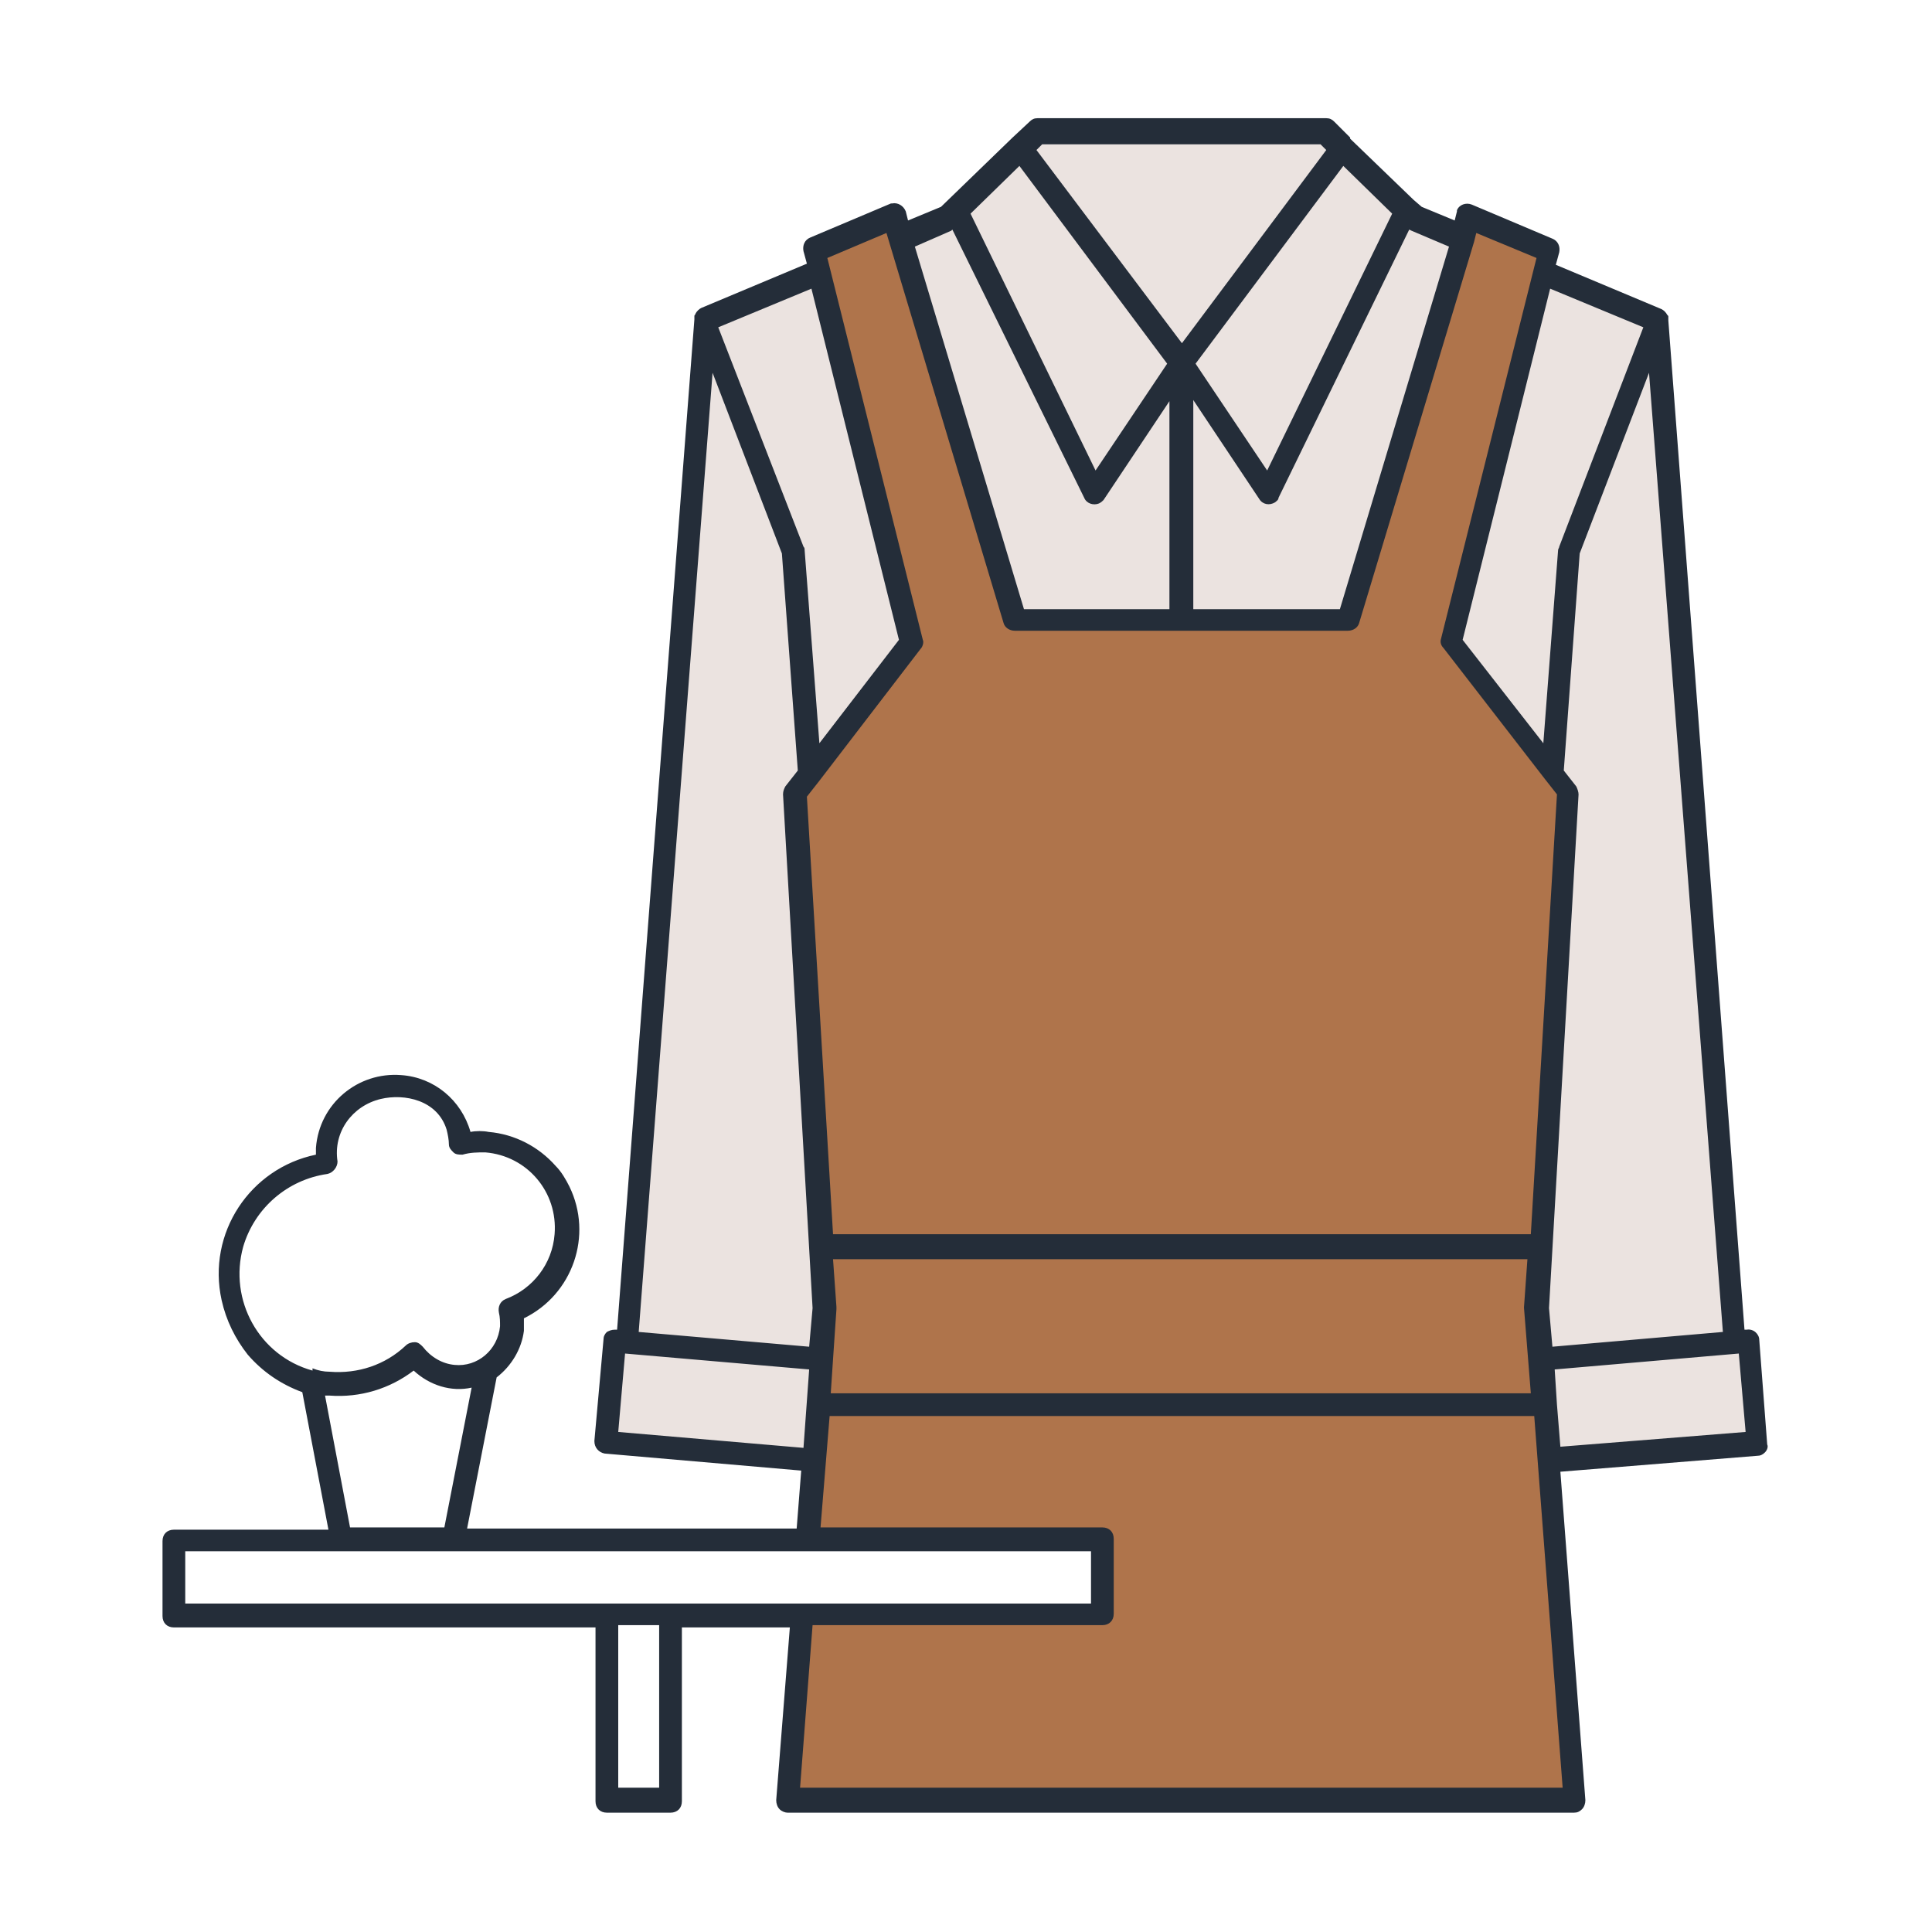
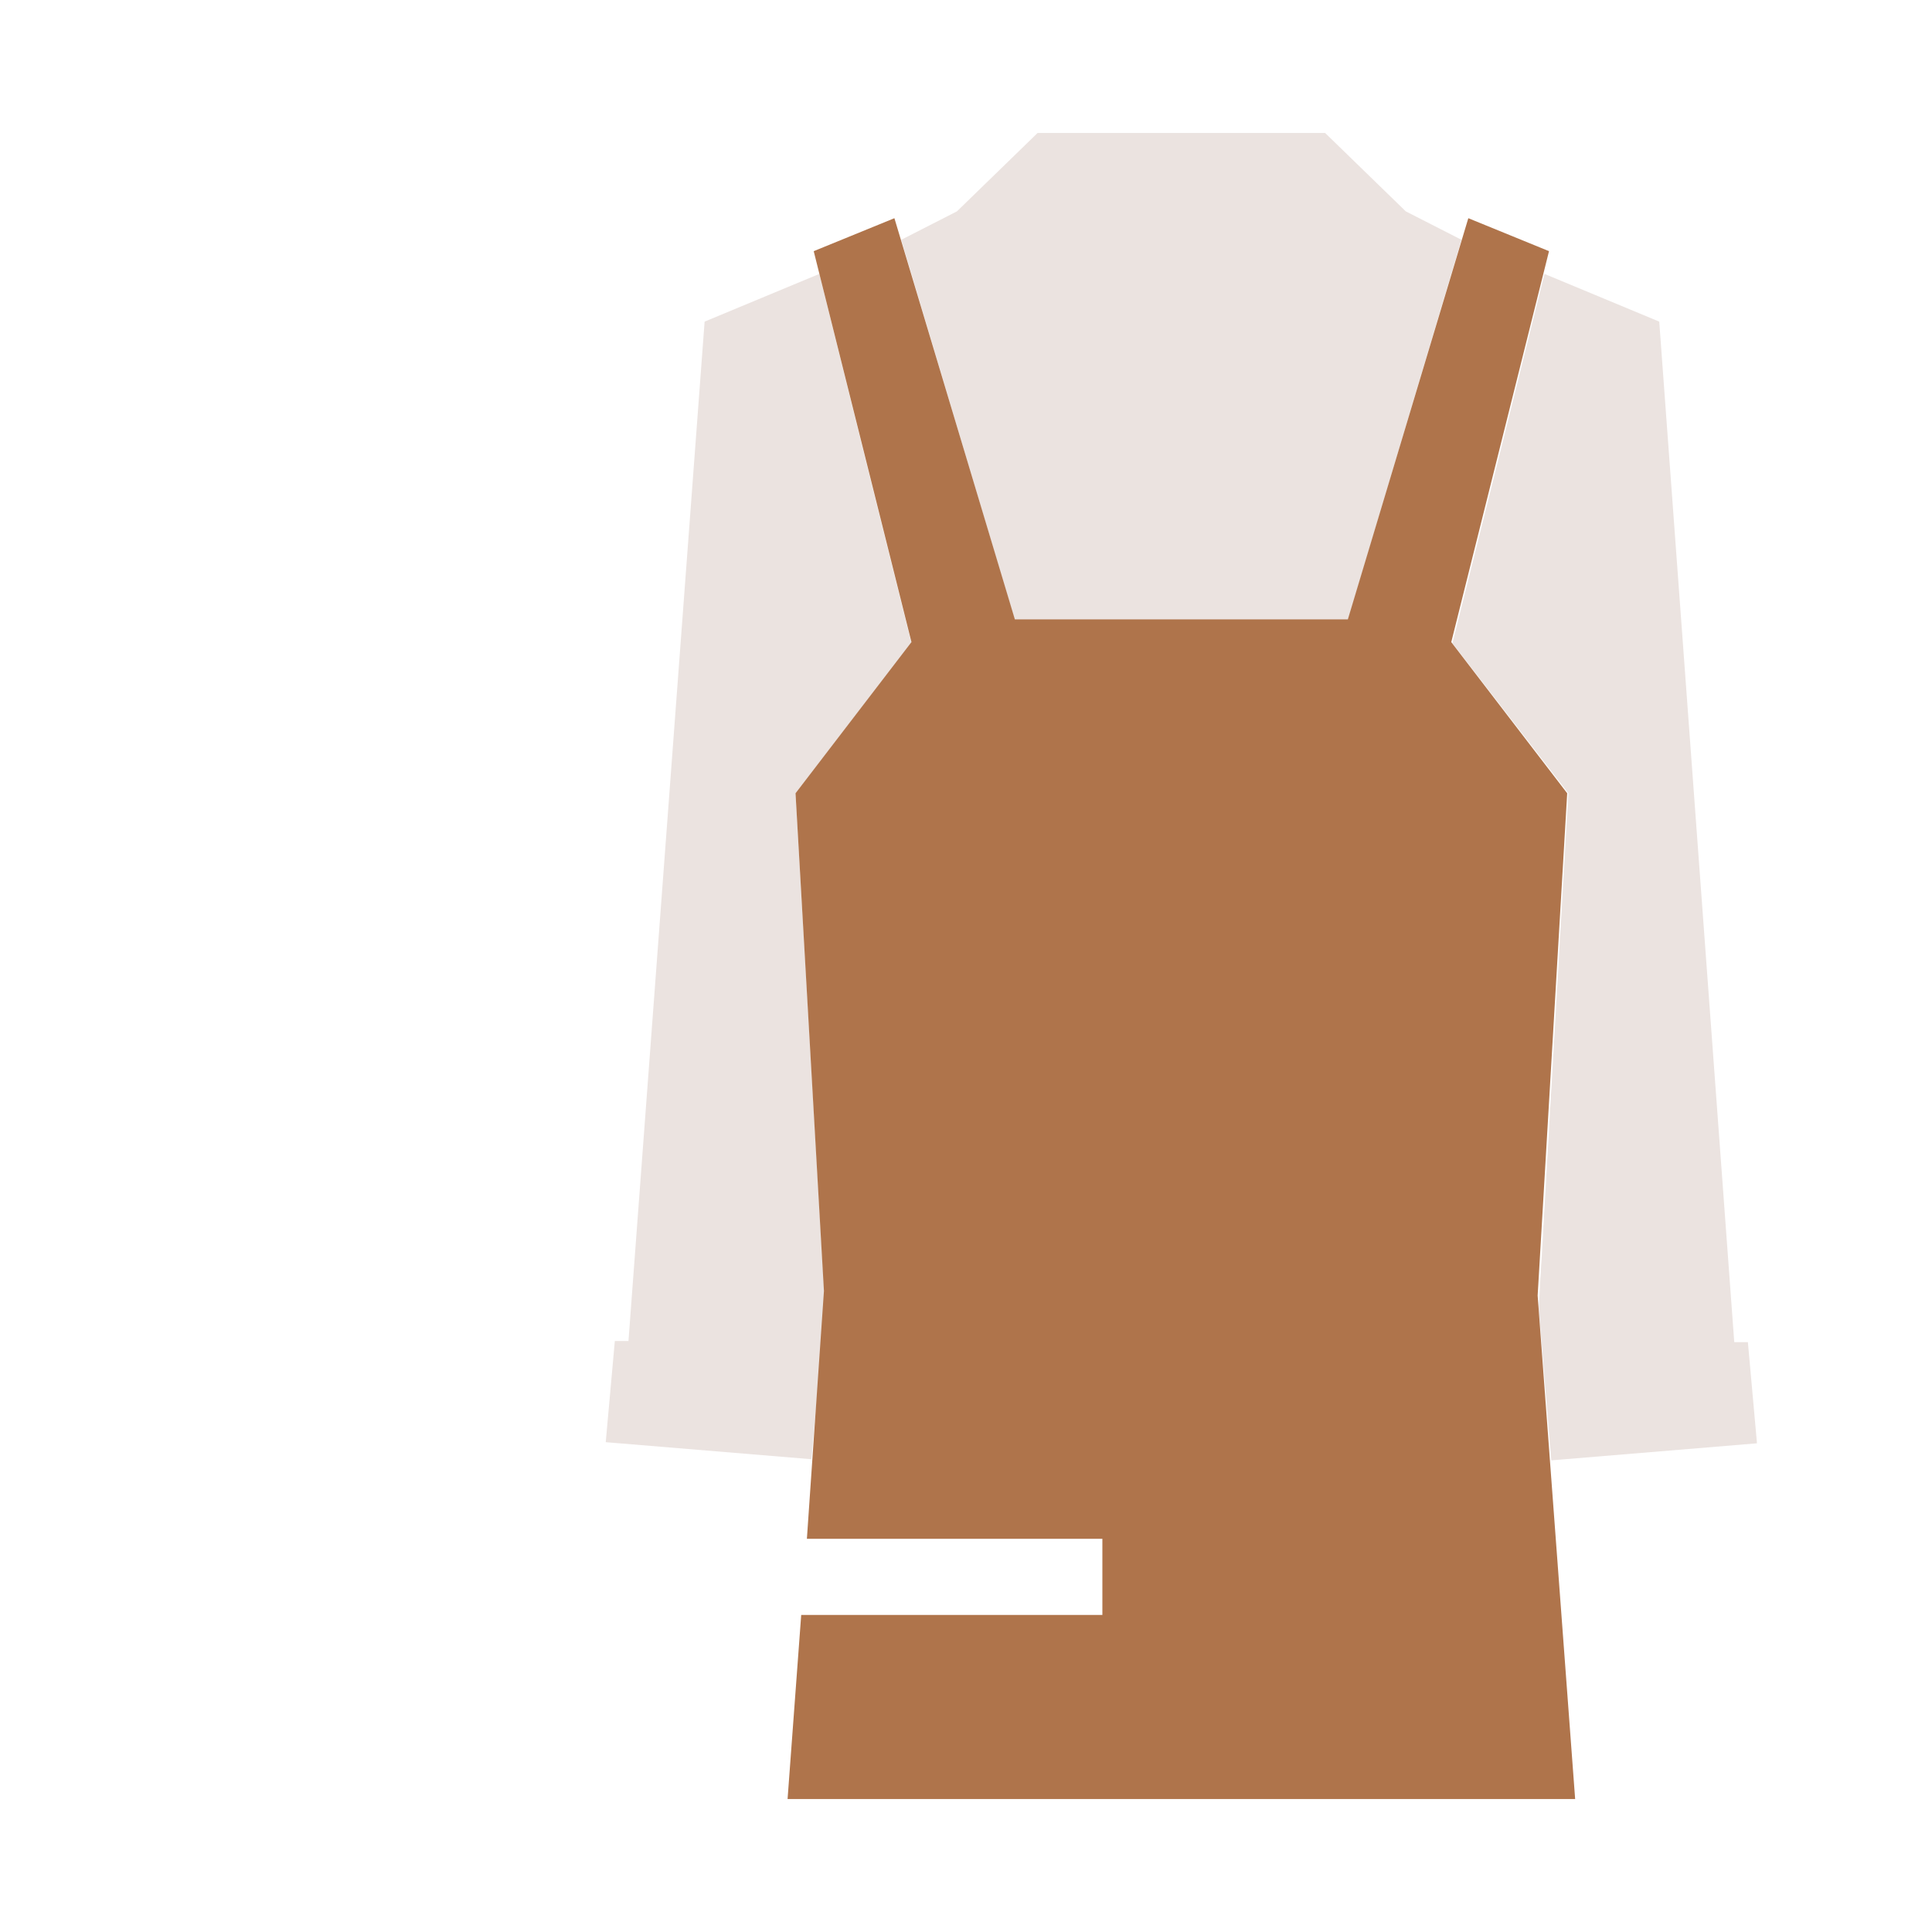
<svg xmlns="http://www.w3.org/2000/svg" id="icon-decor-05-uniforma-personala" x="0px" y="0px" viewBox="0 0 170 170" style="enable-background:new 0 0 170 170;" xml:space="preserve">
  <style type="text/css"> .st0{fill:#EBE3E0;} .st1{fill:#AF744B;} .st2{fill:#242D39;} </style>
  <path id="bg2" class="st0" d="M79.3,21.1l4.9-2.5l7.1-6.9h25.3l7.1,6.9l4.9,2.5l-10,33.5H89.3L79.3,21.1z M62,28.3L55.3,118h-1.2 l-0.8,8.9l18.1,1.5l1.2-13.4L70,69.8l10.2-13.2l-4.1-16.4l-4-16.1L62,28.3z M135.9,24.1l-4,16.1l-4.1,16.4L138,69.8l-2.6,45.3 l1.1,13.4l18.1-1.5l-0.8-8.9h-1.2L146,28.3L135.9,24.1z" />
  <polygon id="bg1" class="st1" points="135.3,114 137.9,69.8 127.7,56.5 136.3,22.1 129.2,19.2 118.6,54.5 89.3,54.5 78.7,19.2 71.6,22.1 80.2,56.5 70,69.8 72.5,113.6 71,135.4 97,135.4 97,142.1 70.5,142.1 69.3,158.3 138.6,158.3 " />
-   <path id="line" class="st2" d="M154.8,117.9c0-0.5-0.5-1-1.1-0.9h-0.2l-6.7-88.8c0-0.1,0-0.2,0-0.3l0,0c0-0.1,0-0.1-0.1-0.2l0,0 c-0.1-0.2-0.3-0.4-0.5-0.5l-9.3-3.9l0.3-1.1c0.1-0.5-0.1-1-0.6-1.2l-7.1-3c-0.5-0.2-1.1,0-1.3,0.5v0.1l-0.2,0.8l-2.9-1.2l-0.7-0.6 l0,0l-5.6-5.4v-0.1l-1.4-1.4c-0.2-0.2-0.4-0.3-0.7-0.3H91.3c-0.3,0-0.5,0.1-0.7,0.3l-1.5,1.4l0,0l-6.3,6.1l-2.9,1.2l-0.2-0.8 c-0.2-0.5-0.7-0.8-1.2-0.7h-0.1l-7.1,3c-0.5,0.2-0.7,0.7-0.6,1.2l0.3,1.1l-9.3,3.9c-0.2,0.1-0.4,0.3-0.5,0.5c0,0.1-0.1,0.1-0.1,0.2 l0,0c0,0.1,0,0.2,0,0.3L54.3,117h-0.2c-0.3,0-0.5,0.1-0.7,0.2c-0.2,0.2-0.3,0.4-0.3,0.7l-0.8,8.9c0,0.6,0.4,1,0.9,1.1l0,0l17.3,1.5 l-0.4,5.1h-29l2.6-13.3c1.3-1,2.2-2.5,2.4-4.1c0-0.4,0-0.7,0-1.1c4.3-2.1,6.1-7.3,4-11.6c-0.3-0.6-0.7-1.3-1.2-1.8 c-1.5-1.7-3.6-2.8-5.9-3c-0.5-0.1-1.1-0.1-1.6,0c-0.8-2.8-3.2-4.8-6.1-5c-3.8-0.3-7.2,2.5-7.5,6.4c0,0.2,0,0.4,0,0.6 c-5.8,1.2-9.6,6.9-8.3,12.8c0.4,1.8,1.2,3.4,2.3,4.8c1.3,1.5,2.9,2.6,4.8,3.3l2.3,12.1H15.3c-0.6,0-1,0.4-1,1v6.6c0,0.6,0.4,1,1,1 h37.1v15.3c0,0.6,0.4,1,1,1H59c0.6,0,1-0.4,1-1v-15.3h9.5l-1.2,15.2c0,0.3,0.1,0.6,0.3,0.8c0.2,0.2,0.5,0.3,0.7,0.3h69.2 c0.3,0,0.5-0.1,0.7-0.3s0.3-0.5,0.3-0.8l-2.2-28.9l17.3-1.4c0.3,0,0.5-0.1,0.7-0.3s0.3-0.5,0.2-0.7L154.8,117.9z M151.6,117.2 l-15,1.3l-0.3-3.4l2.6-45.2c0-0.2-0.1-0.5-0.2-0.7l-1.1-1.4l1.4-19.1l6.1-15.9L151.6,117.2z M144.6,28.8l-7.4,19.3 c0,0.1-0.1,0.2-0.1,0.3l-1.3,17l-7.1-9.1l7.7-30.9L144.6,28.8z M124.2,20.3l3.3,1.4l-9.6,31.9H105V35.2l5.8,8.7 c0.3,0.5,0.9,0.6,1.4,0.3c0.1-0.1,0.3-0.2,0.3-0.4L124,20.2L124.2,20.3z M118.2,14.6l4.3,4.2l-11,22.6l-6.3-9.4L118.2,14.6z M91.7,12.7h24.5l0.5,0.5l-12.7,17l-12.8-17L91.7,12.7z M89.7,14.6l13,17.4l-6.3,9.4l-11-22.6L89.7,14.6z M83.7,20.3l0.1-0.1 l11.6,23.6c0.2,0.5,0.8,0.7,1.3,0.5c0.2-0.1,0.3-0.2,0.4-0.3l5.8-8.7v18.3H90.1l-9.6-31.9L83.7,20.3z M78,20.5l10.3,34.3 c0.1,0.4,0.5,0.7,1,0.7h29.3c0.5,0,0.9-0.3,1-0.7l10.1-33.5l0,0l0.2-0.8l5.3,2.2l-8.4,33.5c-0.1,0.3,0,0.6,0.2,0.8l8.9,11.5l0,0 l1.1,1.4l-2.3,38.7H73.3L71,70.1l1.1-1.4l0,0L81,57.1c0.2-0.2,0.3-0.6,0.2-0.8l-8.4-33.6L78,20.5z M73.3,110.8h61.1l-0.3,4.2v0.1 l0.6,7.5H73.1l0.2-3l0,0l0,0l0.3-4.4V115L73.3,110.8z M71.4,25.4l7.7,30.9l-7,9.1l-1.3-17c0-0.1,0-0.2-0.1-0.3l-7.5-19.3L71.4,25.4z M62.7,32.8l6.1,15.9l1.4,19.1l-1.1,1.4c-0.1,0.2-0.2,0.4-0.2,0.7l2.6,45.2l-0.3,3.4l-15-1.3L62.7,32.8z M54.4,126l0.6-6.9l16.2,1.4 l-0.5,6.9L54.4,126z M27.5,120.6c-4.7-1.3-7.4-6.2-6.1-10.9c1-3.4,3.9-5.9,7.4-6.4c0.5-0.1,0.9-0.6,0.9-1.1l0,0 c-0.4-2.6,1.3-4.9,3.8-5.5c2.1-0.5,5,0.1,5.8,2.7c0.1,0.4,0.2,0.9,0.2,1.3c0,0.3,0.2,0.5,0.4,0.7s0.5,0.2,0.8,0.2 c0.7-0.2,1.3-0.2,2-0.2c3.7,0.3,6.4,3.5,6.1,7.2c-0.2,2.6-1.9,4.8-4.3,5.7c-0.5,0.2-0.7,0.7-0.6,1.2c0.1,0.4,0.1,0.8,0.1,1.2 c-0.2,2.1-2,3.6-4,3.4c-1.1-0.1-2.1-0.7-2.8-1.6c-0.2-0.2-0.4-0.4-0.7-0.4s-0.6,0.1-0.8,0.3c-1.8,1.7-4.2,2.5-6.7,2.3 c-0.5,0-1-0.1-1.5-0.3V120.6z M28.6,122.8H29c2.7,0.2,5.3-0.6,7.4-2.2c1.4,1.3,3.3,1.9,5.1,1.5l-2.4,12.3h-8.3L28.6,122.8z M58,157.3h-3.6V143H58V157.3z M59,141.1H16.3v-4.6H96v4.6H59z M137.5,157.3H70.4l1.1-14.3H97c0.6,0,1-0.4,1-1v-6.6c0-0.6-0.4-1-1-1 H72.2l0.8-9.8h62L137.5,157.3z M137.3,127.3l-0.3-3.7l0,0l-0.2-3.1l16.2-1.4l0.6,6.9L137.3,127.3z" />
</svg>